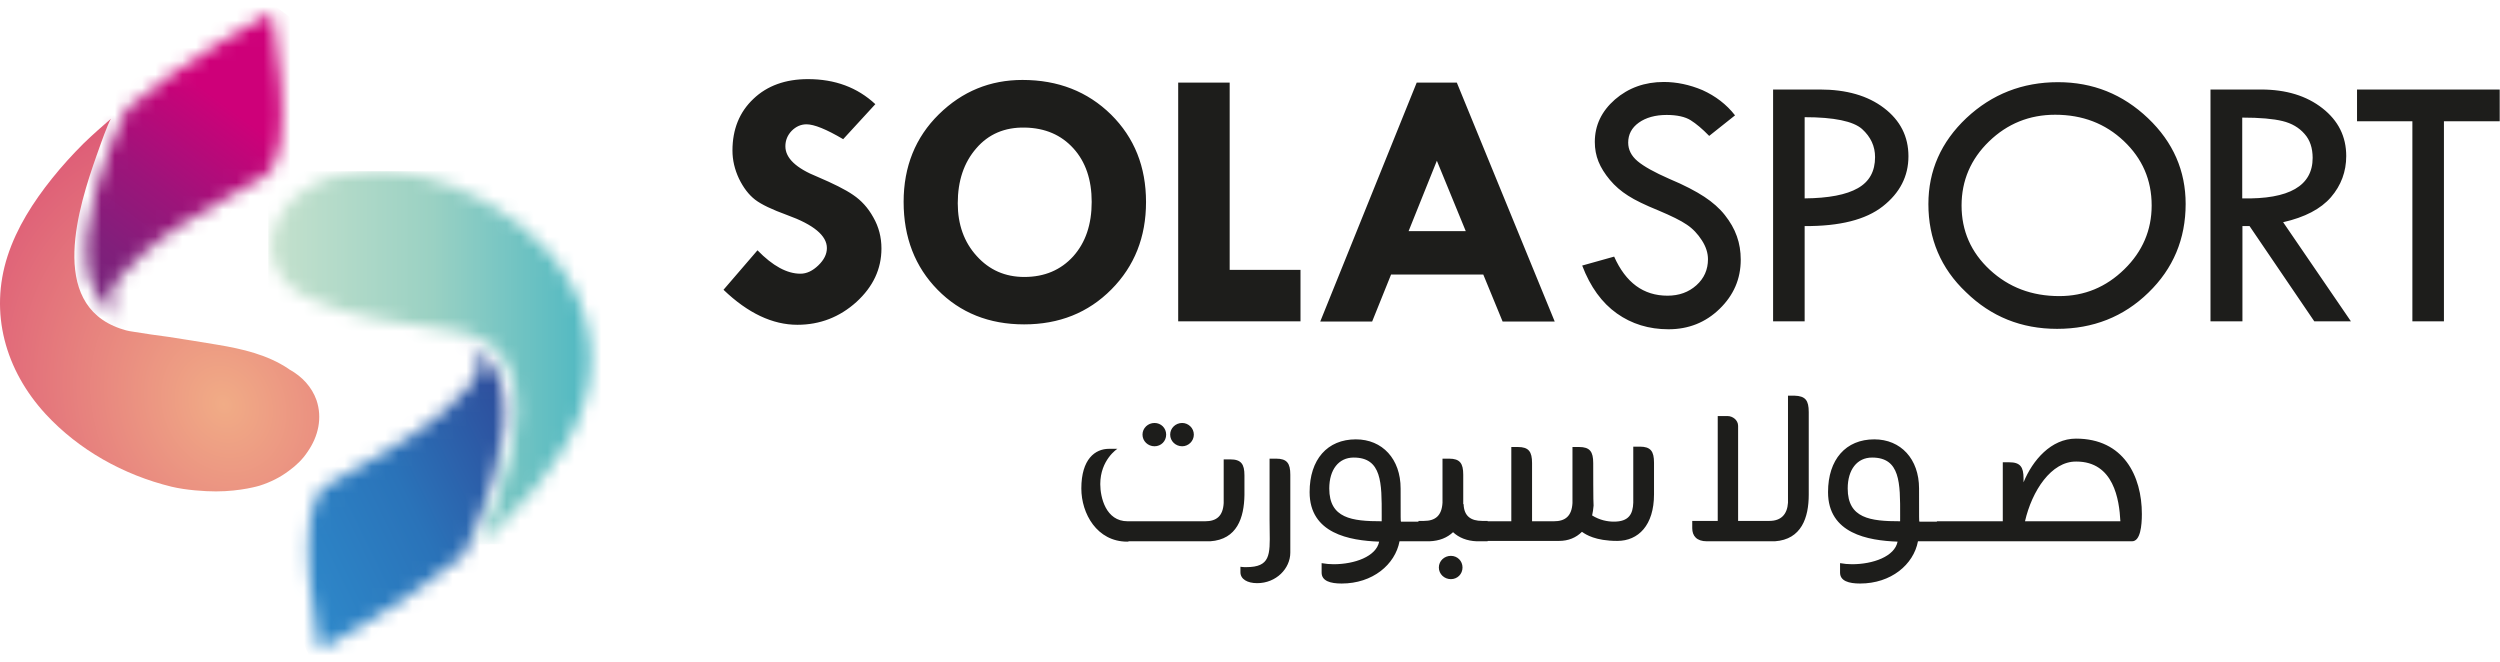
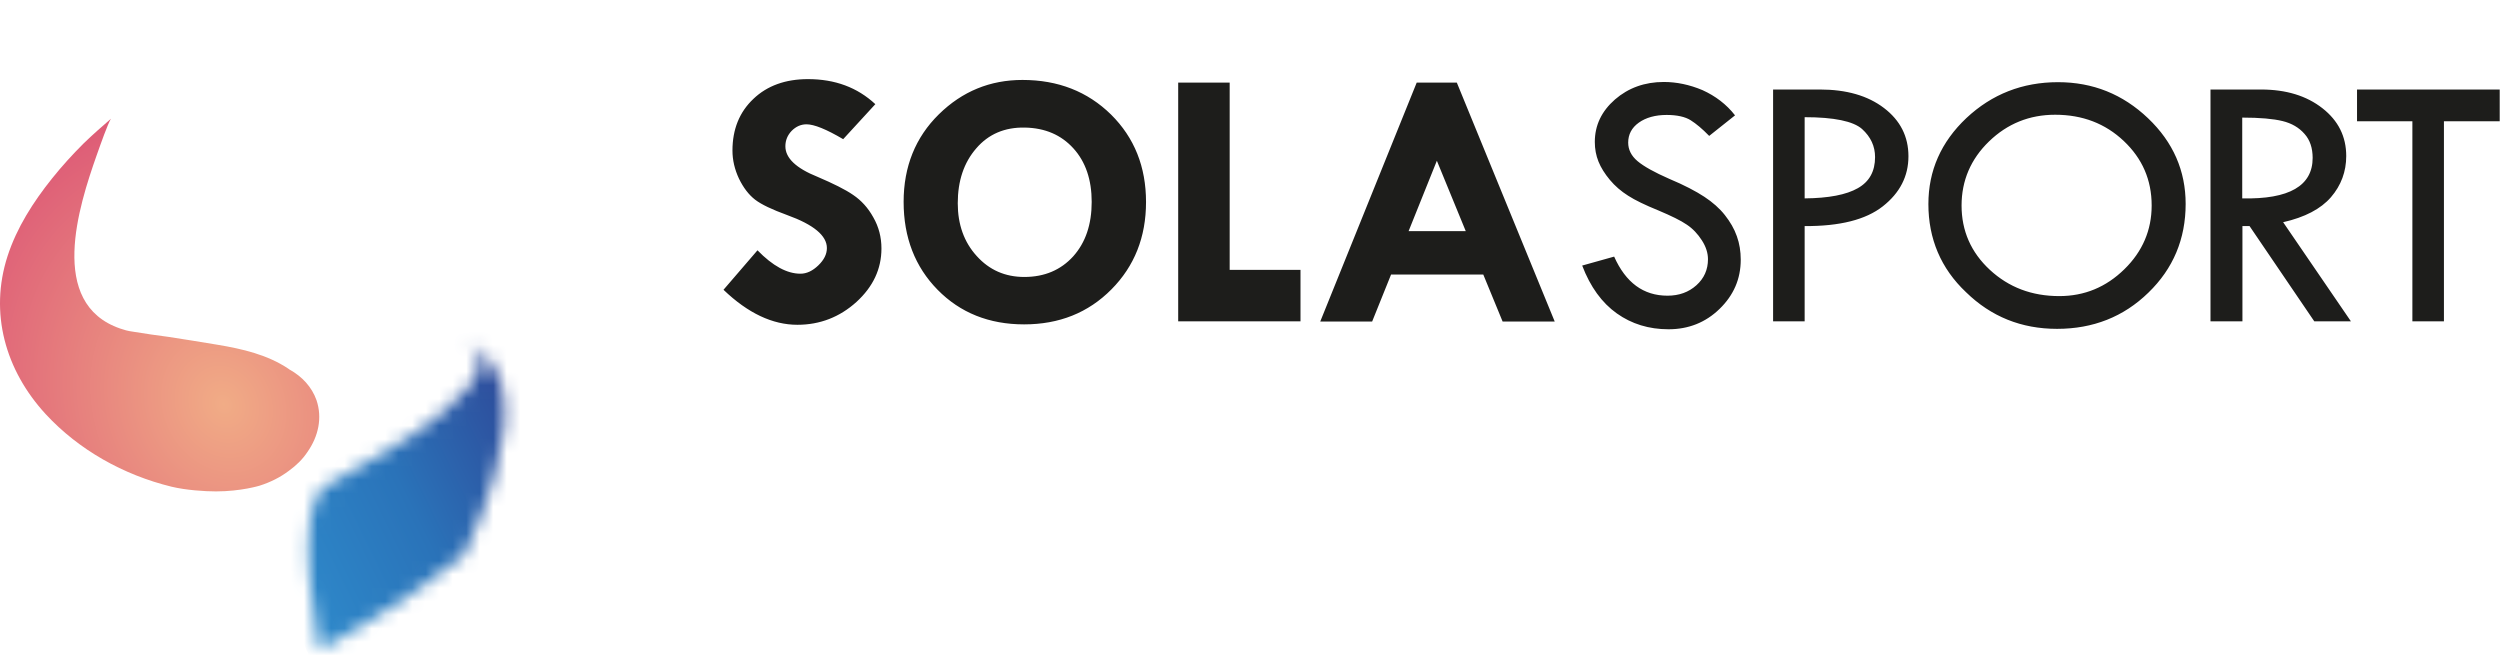
<svg xmlns="http://www.w3.org/2000/svg" width="185" height="49" viewBox="0 0 185 49" fill="none">
  <mask id="mask0_162_469" style="mask-type:luminance" maskUnits="userSpaceOnUse" x="22" y="25" width="16" height="24">
    <path d="M34.463 25.384C35.939 26.047 35.653 27.447 34.825 28.471C34.283 29.149 33.605 29.767 32.927 30.369C31.12 31.951 28.966 33.156 26.842 34.391C25.954 34.903 25.05 35.415 24.162 35.927C22.761 36.725 22.686 40.008 22.927 42.96C23.152 45.596 23.634 47.961 23.649 48.066C23.951 47.915 24.252 47.75 24.538 47.599C25.487 47.057 26.421 46.515 27.339 45.958C27.339 45.958 27.339 45.958 27.355 45.958C29.809 44.451 32.174 42.81 34.358 41.017C34.463 40.807 36.798 36.123 37.265 31.875C37.28 31.785 37.28 31.68 37.295 31.589C37.31 31.499 37.31 31.393 37.31 31.303C37.325 31.213 37.325 31.107 37.325 31.017L37.34 30.731C37.34 30.354 37.325 29.978 37.295 29.616C37.28 29.39 37.25 29.179 37.204 28.968C37.189 28.848 37.159 28.727 37.129 28.607C37.099 28.502 37.084 28.411 37.054 28.306C36.903 27.779 36.677 27.312 36.376 26.89C36.346 26.845 36.331 26.815 36.301 26.785C35.849 26.167 35.262 25.7 34.463 25.384Z" fill="white" />
  </mask>
  <g mask="url(#mask0_162_469)">
    <path d="M46.271 43.713L25.487 53.85L13.739 29.752L34.524 19.601L46.271 43.713Z" fill="url(#paint0_linear_162_469)" />
  </g>
  <mask id="mask1_162_469" style="mask-type:luminance" maskUnits="userSpaceOnUse" x="20" y="12" width="24" height="29">
-     <path d="M24.508 13.109C23.694 13.365 22.971 13.742 22.339 14.209C22.324 14.224 22.294 14.239 22.279 14.254C21.752 14.63 21.315 15.067 20.968 15.594C20.14 16.769 19.854 18.14 20.291 19.435C20.532 20.128 20.803 20.61 21.39 21.122C21.842 21.528 22.384 21.845 22.941 22.101C24.357 22.733 26.014 23.29 27.655 23.561C28.845 23.757 30.035 23.953 31.225 24.134C32.068 24.239 32.957 24.375 33.891 24.526C34.252 24.571 34.553 24.661 34.809 24.751C40.217 26.604 37.867 33.848 36.572 37.538C36.24 38.472 35.743 39.888 35.502 40.279C36.225 39.617 36.888 39.029 37.536 38.397C38.364 37.584 39.132 36.725 39.855 35.821C41.256 34.074 42.476 32.161 43.153 30.053C44.509 25.866 43.334 21.619 40.322 18.35C37.882 15.715 34.584 13.862 31.014 12.989C29.945 12.733 28.559 12.642 27.731 12.642C25.878 12.672 24.508 13.109 24.508 13.109Z" fill="white" />
-   </mask>
+     </mask>
  <g mask="url(#mask1_162_469)">
    <path d="M44.509 12.672H19.854V40.279H44.509V12.672Z" fill="url(#paint1_linear_162_469)" />
  </g>
  <mask id="mask2_162_469" style="mask-type:luminance" maskUnits="userSpaceOnUse" x="6" y="0" width="15" height="24">
-     <path d="M20.08 0.97C19.779 1.12 19.477 1.286 19.191 1.437C18.242 1.979 17.309 2.521 16.39 3.078C16.39 3.078 16.39 3.078 16.375 3.078C13.92 4.585 11.555 6.226 9.371 8.018C9.266 8.229 6.932 12.913 6.465 17.161C6.45 17.251 6.45 17.356 6.435 17.447C6.419 17.537 6.419 17.642 6.404 17.733C6.389 17.823 6.389 17.929 6.389 18.019C6.389 18.109 6.389 18.215 6.374 18.305C6.374 18.682 6.389 19.058 6.419 19.42C6.435 19.646 6.465 19.857 6.51 20.067C6.525 20.188 6.555 20.308 6.585 20.429C6.615 20.534 6.63 20.625 6.66 20.73C6.811 21.257 7.037 21.724 7.338 22.146C7.368 22.191 7.383 22.221 7.413 22.251C7.85 22.824 8.453 23.291 9.236 23.607C7.76 22.944 8.046 21.543 8.874 20.519C9.417 19.841 10.094 19.224 10.772 18.622C12.564 17.04 14.733 15.835 16.857 14.6C17.745 14.088 18.649 13.576 19.538 13.064C20.938 12.266 21.029 8.982 20.773 6.03C20.592 3.44 20.11 1.075 20.08 0.97C20.095 0.97 20.095 0.97 20.08 0.97Z" fill="white" />
-   </mask>
+     </mask>
  <g mask="url(#mask2_162_469)">
-     <path d="M-4.47 15.564L11.63 -6.049L31.933 9.073L15.832 30.686L-4.47 15.564Z" fill="url(#paint2_linear_162_469)" />
-   </g>
+     </g>
  <path d="M6.177 10.624C5.363 11.437 4.58 12.296 3.857 13.2C2.456 14.947 1.236 16.859 0.559 18.953C-0.797 23.14 0.378 27.387 3.39 30.655C5.83 33.291 9.129 35.144 12.698 36.017C13.767 36.273 15.153 36.364 15.981 36.364C17.834 36.364 19.204 35.942 19.204 35.942C20.018 35.686 20.756 35.309 21.373 34.842C21.915 34.451 22.397 33.984 22.744 33.457C23.572 32.282 23.858 30.911 23.422 29.616C23.075 28.637 22.367 27.869 21.418 27.342C21.388 27.312 21.358 27.297 21.313 27.267C19.792 26.258 17.969 25.821 16.057 25.505C14.867 25.309 13.677 25.113 12.487 24.932C11.644 24.827 10.755 24.691 9.821 24.541C9.46 24.495 9.159 24.405 8.903 24.315C3.496 22.462 5.845 15.218 7.14 11.528C7.472 10.594 7.969 9.178 8.21 8.787C7.668 9.254 6.824 9.992 6.177 10.624Z" fill="url(#paint3_radial_162_469)" />
  <path fill-rule="evenodd" clip-rule="evenodd" d="M64.775 7.708L62.395 10.299C61.145 9.561 60.241 9.199 59.684 9.199C59.262 9.199 58.901 9.365 58.584 9.681C58.283 9.997 58.118 10.374 58.118 10.826C58.118 11.699 58.916 12.452 60.497 13.085C61.657 13.582 62.546 14.019 63.133 14.425C63.736 14.832 64.233 15.374 64.624 16.082C65.031 16.79 65.227 17.558 65.227 18.386C65.227 19.907 64.609 21.218 63.374 22.347C62.139 23.462 60.678 24.034 59.006 24.034C57.169 24.034 55.346 23.176 53.539 21.444L56.054 18.522C57.184 19.682 58.238 20.254 59.232 20.254C59.699 20.254 60.136 20.043 60.558 19.636C60.979 19.23 61.19 18.808 61.19 18.356C61.19 17.438 60.211 16.624 58.253 15.916C57.139 15.51 56.34 15.133 55.873 14.772C55.407 14.41 55.015 13.898 54.684 13.22C54.367 12.543 54.202 11.85 54.202 11.142C54.202 9.576 54.714 8.295 55.753 7.316C56.777 6.337 58.133 5.855 59.789 5.855C61.793 5.855 63.449 6.473 64.775 7.708ZM66.868 14.937C66.868 12.332 67.742 10.163 69.474 8.461C71.206 6.759 73.269 5.916 75.664 5.916C78.3 5.916 80.483 6.774 82.216 8.476C83.948 10.193 84.806 12.347 84.806 14.952C84.806 17.543 83.948 19.697 82.246 21.414C80.529 23.146 78.375 24.004 75.784 24.004C73.194 24.004 71.055 23.146 69.383 21.444C67.712 19.742 66.868 17.573 66.868 14.937ZM75.845 9.44C74.354 9.41 73.149 9.922 72.245 10.976C71.326 12.03 70.874 13.386 70.874 15.043C70.874 16.609 71.341 17.919 72.275 18.944C73.209 19.983 74.384 20.495 75.799 20.495C77.29 20.495 78.495 19.983 79.414 18.974C80.333 17.95 80.785 16.609 80.785 14.937C80.785 13.296 80.333 11.97 79.429 10.976C78.525 9.982 77.336 9.47 75.845 9.44ZM90.996 6.111H87.186V23.778H96.237V19.968H90.996V6.111ZM104.837 6.111H107.804L115.049 23.793H111.193L109.762 20.314H102.94L101.539 23.793H97.698L104.837 6.111ZM106.328 11.895L104.235 17.106H108.467L106.328 11.895ZM126.48 10.057L128.393 8.536C127.76 7.723 126.947 7.105 125.983 6.669C125.019 6.262 124.055 6.066 123.121 6.066C121.706 6.066 120.501 6.503 119.507 7.362C118.513 8.235 118.016 9.274 118.016 10.509C118.016 11.021 118.106 11.503 118.287 11.955C118.468 12.407 118.754 12.859 119.13 13.311C119.507 13.762 119.959 14.154 120.486 14.485C120.998 14.817 121.751 15.178 122.715 15.57C123.679 15.976 124.387 16.323 124.823 16.624C125.275 16.925 125.637 17.317 125.938 17.784C126.239 18.251 126.39 18.718 126.39 19.184C126.39 19.953 126.104 20.6 125.531 21.112C124.959 21.624 124.251 21.881 123.393 21.881C121.615 21.881 120.305 20.916 119.447 18.989L117.082 19.651C117.684 21.233 118.543 22.408 119.642 23.191C120.742 23.974 122.022 24.366 123.468 24.366C124.944 24.366 126.209 23.869 127.248 22.859C128.287 21.85 128.815 20.645 128.815 19.215C128.815 18.612 128.724 18.025 128.528 17.483C128.333 16.925 128.031 16.413 127.64 15.916C127.248 15.419 126.736 14.967 126.119 14.561C125.501 14.154 124.643 13.702 123.528 13.235C122.429 12.753 121.646 12.317 121.179 11.925C120.712 11.534 120.486 11.067 120.486 10.555C120.486 9.952 120.742 9.455 121.269 9.078C121.796 8.702 122.489 8.506 123.332 8.506C124.1 8.506 124.703 8.642 125.11 8.898C125.516 9.154 125.968 9.53 126.48 10.057ZM131.209 6.624H134.673C136.631 6.624 138.213 7.075 139.417 7.994C140.622 8.913 141.225 10.103 141.225 11.564C141.225 13.04 140.592 14.275 139.327 15.269C138.062 16.263 136.134 16.745 133.544 16.73V23.778H131.209V6.624ZM133.544 8.672V14.681C135.321 14.666 136.631 14.41 137.475 13.928C138.333 13.446 138.755 12.678 138.755 11.624C138.755 10.826 138.439 10.133 137.791 9.545C137.143 8.973 135.728 8.672 133.544 8.672ZM145.517 8.732C143.635 10.509 142.701 12.633 142.701 15.103C142.701 17.663 143.62 19.862 145.487 21.624C147.34 23.432 149.584 24.335 152.22 24.335C154.885 24.335 157.145 23.447 158.982 21.655C160.82 19.877 161.738 17.678 161.738 15.088C161.738 12.648 160.82 10.524 158.952 8.747C157.084 6.97 154.87 6.081 152.295 6.081C149.659 6.081 147.4 6.97 145.517 8.732ZM157.16 10.434C158.53 11.729 159.223 13.311 159.223 15.208C159.223 17.031 158.545 18.612 157.205 19.922C155.849 21.248 154.253 21.911 152.385 21.911C150.352 21.911 148.65 21.263 147.249 19.968C145.849 18.672 145.156 17.076 145.156 15.208C145.156 13.371 145.834 11.774 147.189 10.464C148.545 9.154 150.171 8.491 152.084 8.491C154.102 8.491 155.789 9.139 157.16 10.434ZM163.576 6.624H167.311C169.178 6.624 170.685 7.09 171.859 8.009C173.034 8.928 173.621 10.103 173.621 11.549C173.621 12.693 173.245 13.717 172.492 14.591C171.739 15.464 170.549 16.082 168.952 16.443L173.968 23.778H171.257L166.467 16.73H165.94V23.778H163.576V6.624ZM165.925 8.702V14.681C169.404 14.757 171.136 13.748 171.136 11.684C171.136 10.961 170.941 10.359 170.534 9.907C170.127 9.44 169.585 9.124 168.907 8.958C168.23 8.792 167.236 8.702 165.925 8.702ZM184.978 6.624H174.42V8.973H178.516V23.778H180.851V8.973H184.978V6.624Z" fill="#1D1D1B" />
-   <path fill-rule="evenodd" clip-rule="evenodd" d="M133.847 36.607V30.491C133.847 29.629 133.604 29.306 132.796 29.279H132.311V37.2C132.257 38.062 131.799 38.547 130.937 38.547H128.62V31.515C128.62 31.084 128.216 30.788 127.839 30.788H127.112V38.547H125.226V39.085C125.226 39.651 125.549 40.055 126.303 40.055H131.341C133.308 39.921 133.847 38.304 133.847 36.607ZM83.549 40.055H89.556C91.55 39.921 92.062 38.304 92.089 36.634V35.179C92.089 34.344 91.846 33.994 91.038 33.994H90.553V37.227C90.499 38.196 90.014 38.574 89.179 38.574H83.441C81.824 38.574 81.42 36.795 81.42 35.826C81.42 34.021 82.686 33.212 82.686 33.212H82.067C81.043 33.212 80.019 33.967 80.019 36.149C80.019 38.008 81.178 40.082 83.414 40.082H83.414C83.441 40.082 83.468 40.082 83.549 40.055ZM85.434 31.3C84.95 31.3 84.545 31.677 84.545 32.162C84.545 32.647 84.95 33.024 85.434 33.024C85.919 33.024 86.296 32.647 86.296 32.162C86.296 31.677 85.919 31.3 85.434 31.3ZM87.482 31.3C86.997 31.3 86.593 31.677 86.593 32.162C86.593 32.647 86.997 33.024 87.482 33.024C87.94 33.024 88.344 32.647 88.344 32.162C88.344 31.677 87.94 31.3 87.482 31.3ZM95.483 40.891V40.136V38.358V35.125C95.483 34.29 95.241 33.94 94.433 33.94H93.948V38.466C93.948 38.749 93.952 39.015 93.956 39.263C93.985 41.073 94 41.968 92.223 41.968H92.223C92.089 41.968 91.927 41.968 91.792 41.941V42.345C91.792 42.857 92.304 43.154 93.032 43.154C94.433 43.154 95.483 42.076 95.483 40.891ZM105.37 40.055H103.565C103.242 41.78 101.572 43.181 99.282 43.181C98.447 43.181 97.8 42.992 97.8 42.372V41.672C98.096 41.726 98.393 41.753 98.689 41.753C100.225 41.753 101.841 41.187 102.057 40.082C99.874 40.002 96.911 39.49 96.911 36.418C96.911 33.994 98.231 32.512 100.332 32.512C102.299 32.512 103.646 33.967 103.646 36.149C103.646 38.547 103.646 38.547 103.673 38.601H104.966V38.547H105.371C106.206 38.547 106.691 38.169 106.745 37.2V33.94H107.23C108.038 33.94 108.28 34.29 108.28 35.125V37.307H108.307C108.334 38.196 108.846 38.547 109.681 38.547H110.085V38.574H111.837V33.078H112.321C113.13 33.078 113.372 33.428 113.372 34.263V38.574H114.989C115.824 38.574 116.309 38.197 116.363 37.227V33.078H116.848C117.656 33.078 117.898 33.428 117.898 34.263C117.898 34.263 117.898 37.388 117.925 37.415C117.898 37.685 117.871 37.927 117.817 38.143C118.383 38.493 118.949 38.601 119.434 38.601C120.538 38.601 120.835 38.035 120.862 37.2V33.051H121.347C122.155 33.051 122.397 33.401 122.397 34.236V36.58C122.397 38.87 121.239 40.028 119.676 40.028C118.049 40.028 117.336 39.54 117.121 39.393L117.121 39.393L117.121 39.392C117.094 39.374 117.075 39.361 117.063 39.355C116.632 39.786 116.066 40.028 115.366 40.028H110.085V40.055H109.277C108.55 40.028 107.957 39.786 107.526 39.382C107.095 39.786 106.529 40.028 105.775 40.055L105.37 40.055ZM102.246 38.148V38.147C102.253 35.735 102.258 33.859 100.171 33.859C99.066 33.859 98.366 34.748 98.366 36.149C98.366 38.358 100.036 38.574 102.245 38.574C102.245 38.431 102.246 38.289 102.246 38.149V38.149V38.148V38.148ZM107.364 41.133C106.879 41.133 106.475 41.51 106.475 41.995C106.475 42.48 106.879 42.857 107.364 42.857C107.849 42.857 108.226 42.48 108.226 41.995C108.226 41.51 107.849 41.133 107.364 41.133ZM143.734 40.055H141.929C141.606 41.78 139.936 43.181 137.646 43.181C136.81 43.181 136.164 42.992 136.164 42.372V41.672C136.46 41.726 136.757 41.753 137.053 41.753C138.589 41.753 140.205 41.187 140.421 40.082C138.238 40.002 135.275 39.49 135.275 36.418C135.275 33.994 136.595 32.512 138.696 32.512C140.663 32.512 142.01 33.967 142.01 36.149V36.15C142.01 38.547 142.01 38.547 142.037 38.601H143.33V38.574H143.357H148.206V34.209H148.691C149.499 34.209 149.742 34.559 149.742 35.395V35.691C150.415 34.048 151.789 32.458 153.621 32.458C157.151 32.458 158.498 35.233 158.498 38.035C158.498 38.897 158.39 40.055 157.77 40.055L143.734 40.055ZM140.609 38.574C140.609 38.43 140.61 38.288 140.61 38.147C140.617 35.735 140.622 33.859 138.535 33.859C137.43 33.859 136.73 34.748 136.73 36.149C136.73 38.358 138.4 38.574 140.609 38.574ZM156.908 38.574H149.85C150.361 36.337 151.789 34.128 153.648 34.155C156.423 34.155 156.827 36.984 156.908 38.574Z" fill="#1D1D1B" />
  <defs>
    <linearGradient id="paint0_linear_162_469" x1="39.633" y1="32.031" x2="20.138" y2="41.541" gradientUnits="userSpaceOnUse">
      <stop stop-color="#2E4B9A" />
      <stop offset="0.005" stop-color="#2E4B9A" />
      <stop offset="0.495" stop-color="#2A73B9" />
      <stop offset="1" stop-color="#2E8ACB" />
    </linearGradient>
    <linearGradient id="paint1_linear_162_469" x1="20.088" y1="26.492" x2="43.71" y2="26.492" gradientUnits="userSpaceOnUse">
      <stop stop-color="#C5E1CD" />
      <stop offset="0.505" stop-color="#9AD1C3" />
      <stop offset="0.995" stop-color="#4FB8C2" />
      <stop offset="1" stop-color="#4FB8C2" />
    </linearGradient>
    <linearGradient id="paint2_linear_162_469" x1="6.958" y1="21.406" x2="21.612" y2="1.733" gradientUnits="userSpaceOnUse">
      <stop stop-color="#77237B" />
      <stop offset="0.133" stop-color="#811F7B" />
      <stop offset="0.363" stop-color="#9D147A" />
      <stop offset="0.659" stop-color="#CA0279" />
      <stop offset="0.683" stop-color="#CE0079" />
      <stop offset="1" stop-color="#CE0079" />
    </linearGradient>
    <radialGradient id="paint3_radial_162_469" cx="0" cy="0" r="1" gradientUnits="userSpaceOnUse" gradientTransform="translate(16.569 29.917) rotate(-118.131) scale(22.172 18.995)">
      <stop stop-color="#F1AC86" />
      <stop offset="1" stop-color="#DE5D77" />
    </radialGradient>
  </defs>
</svg>